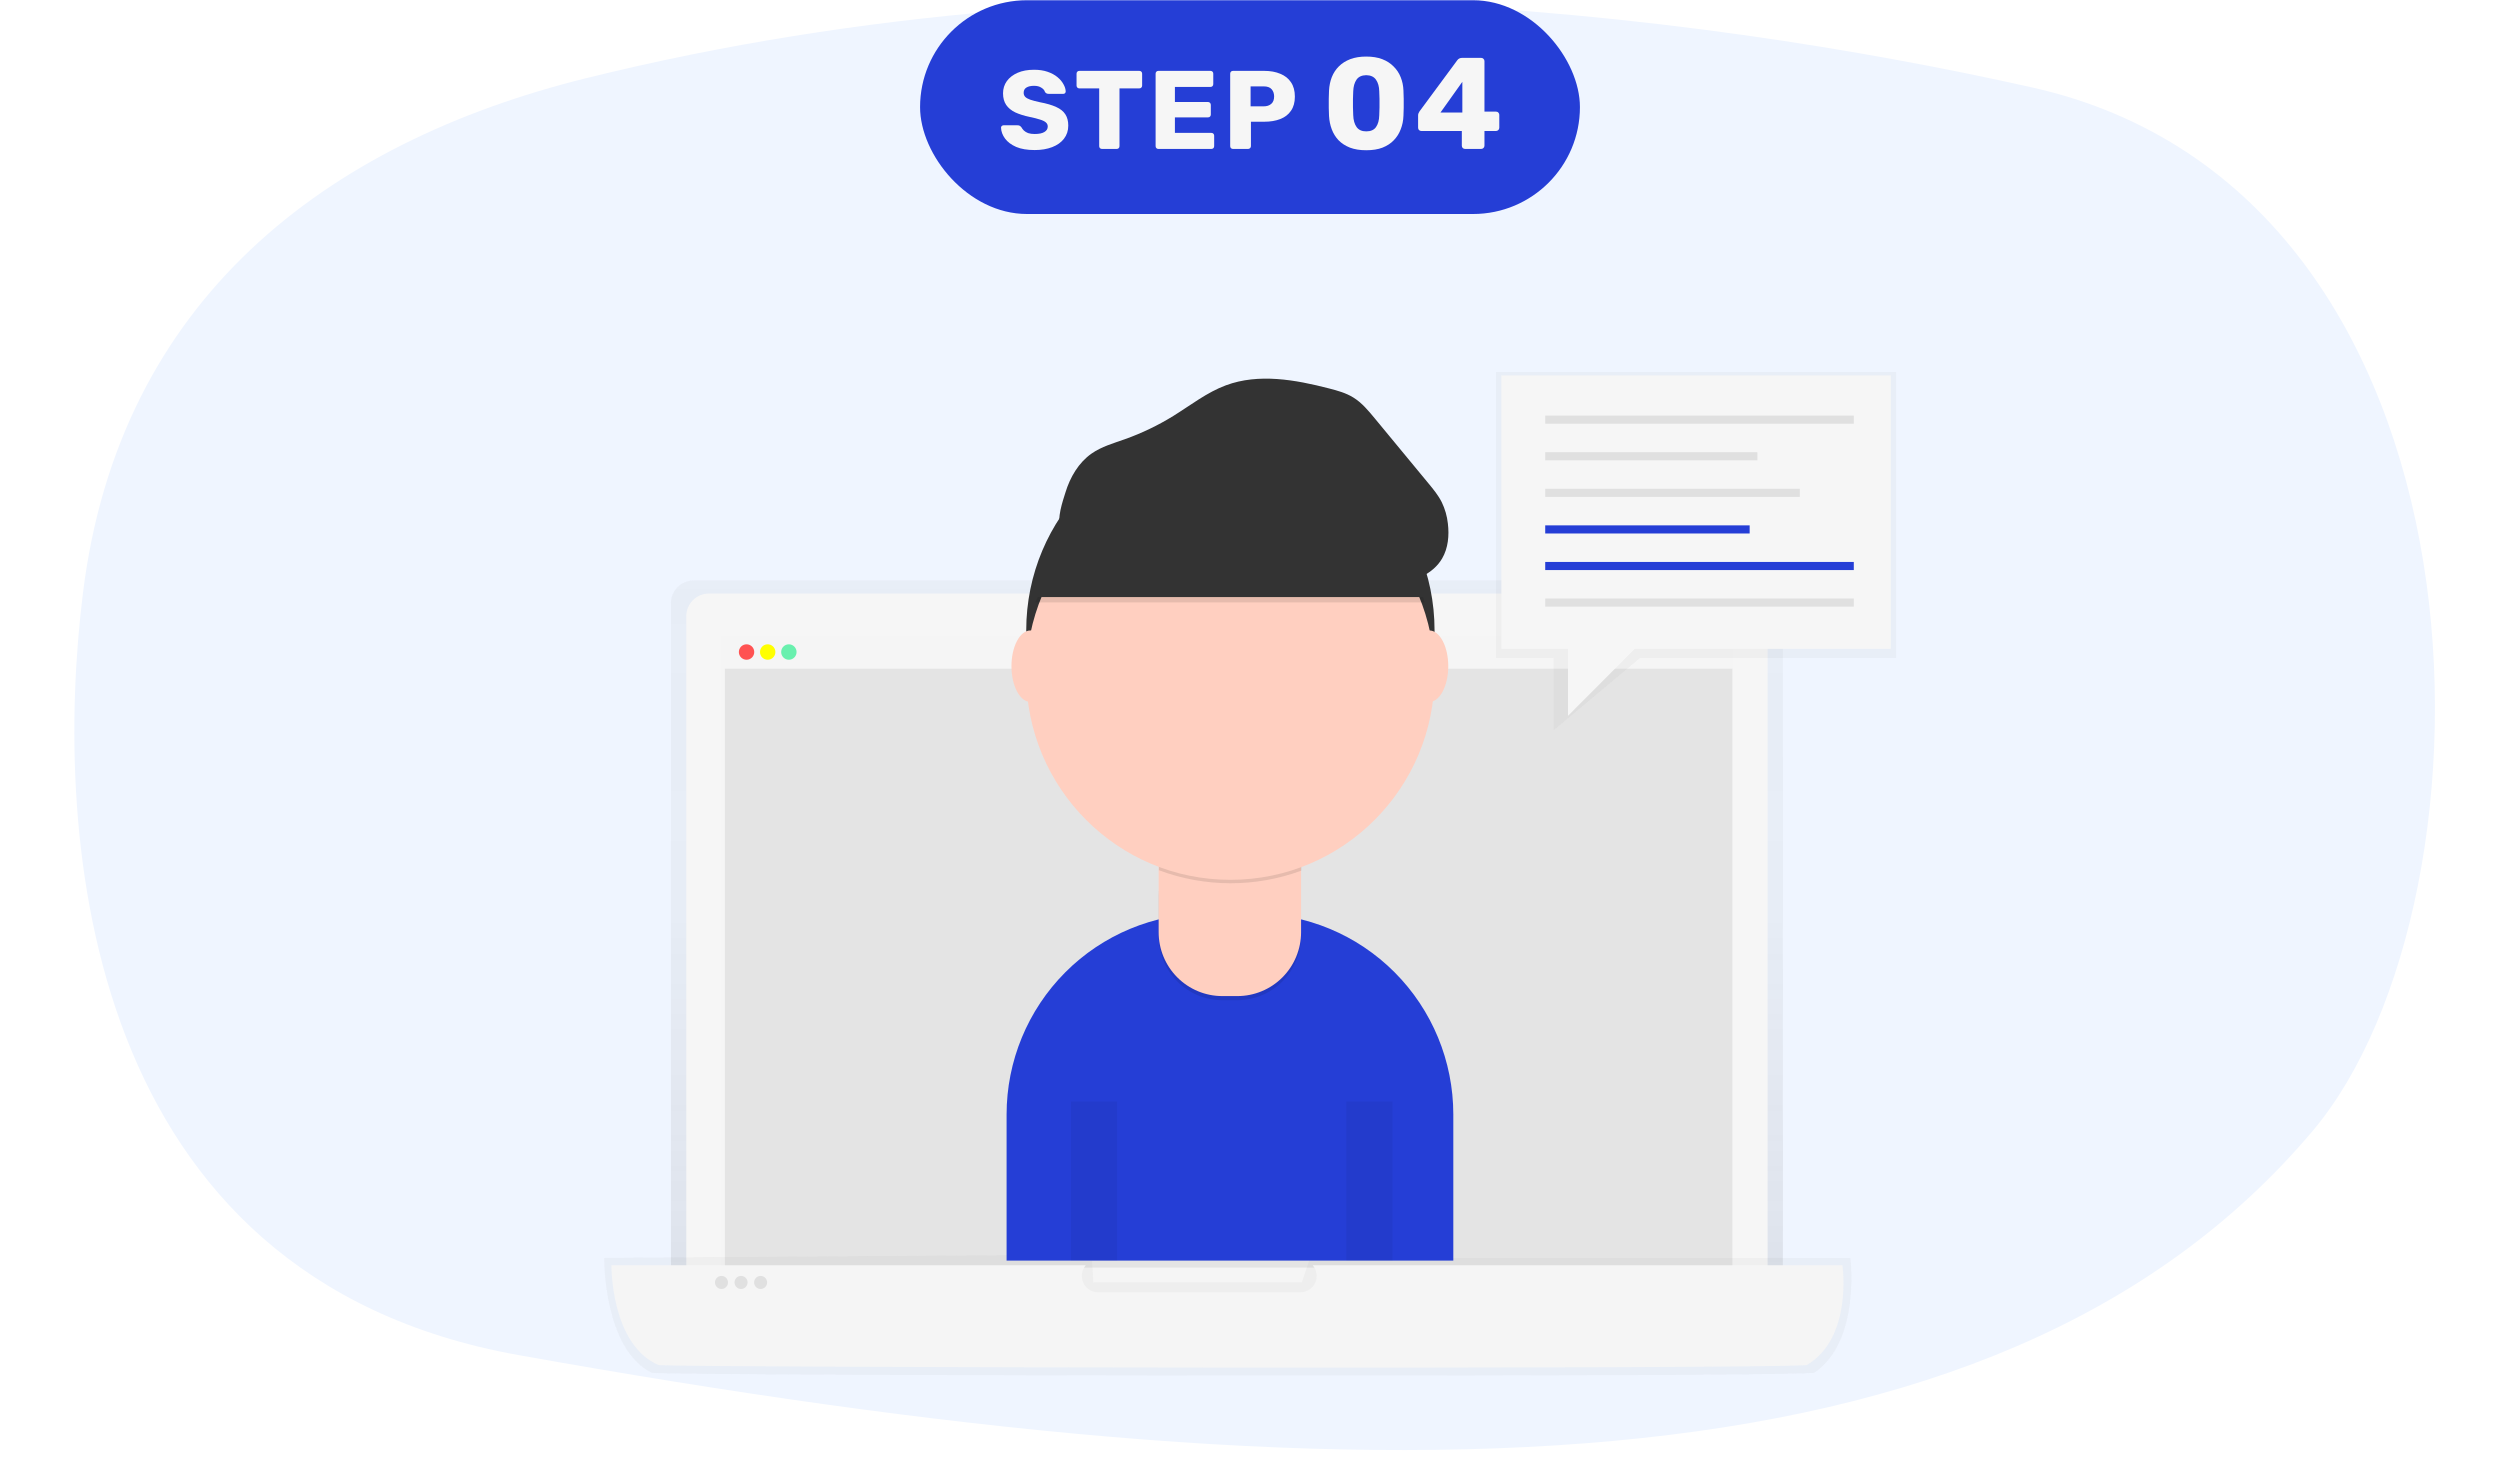
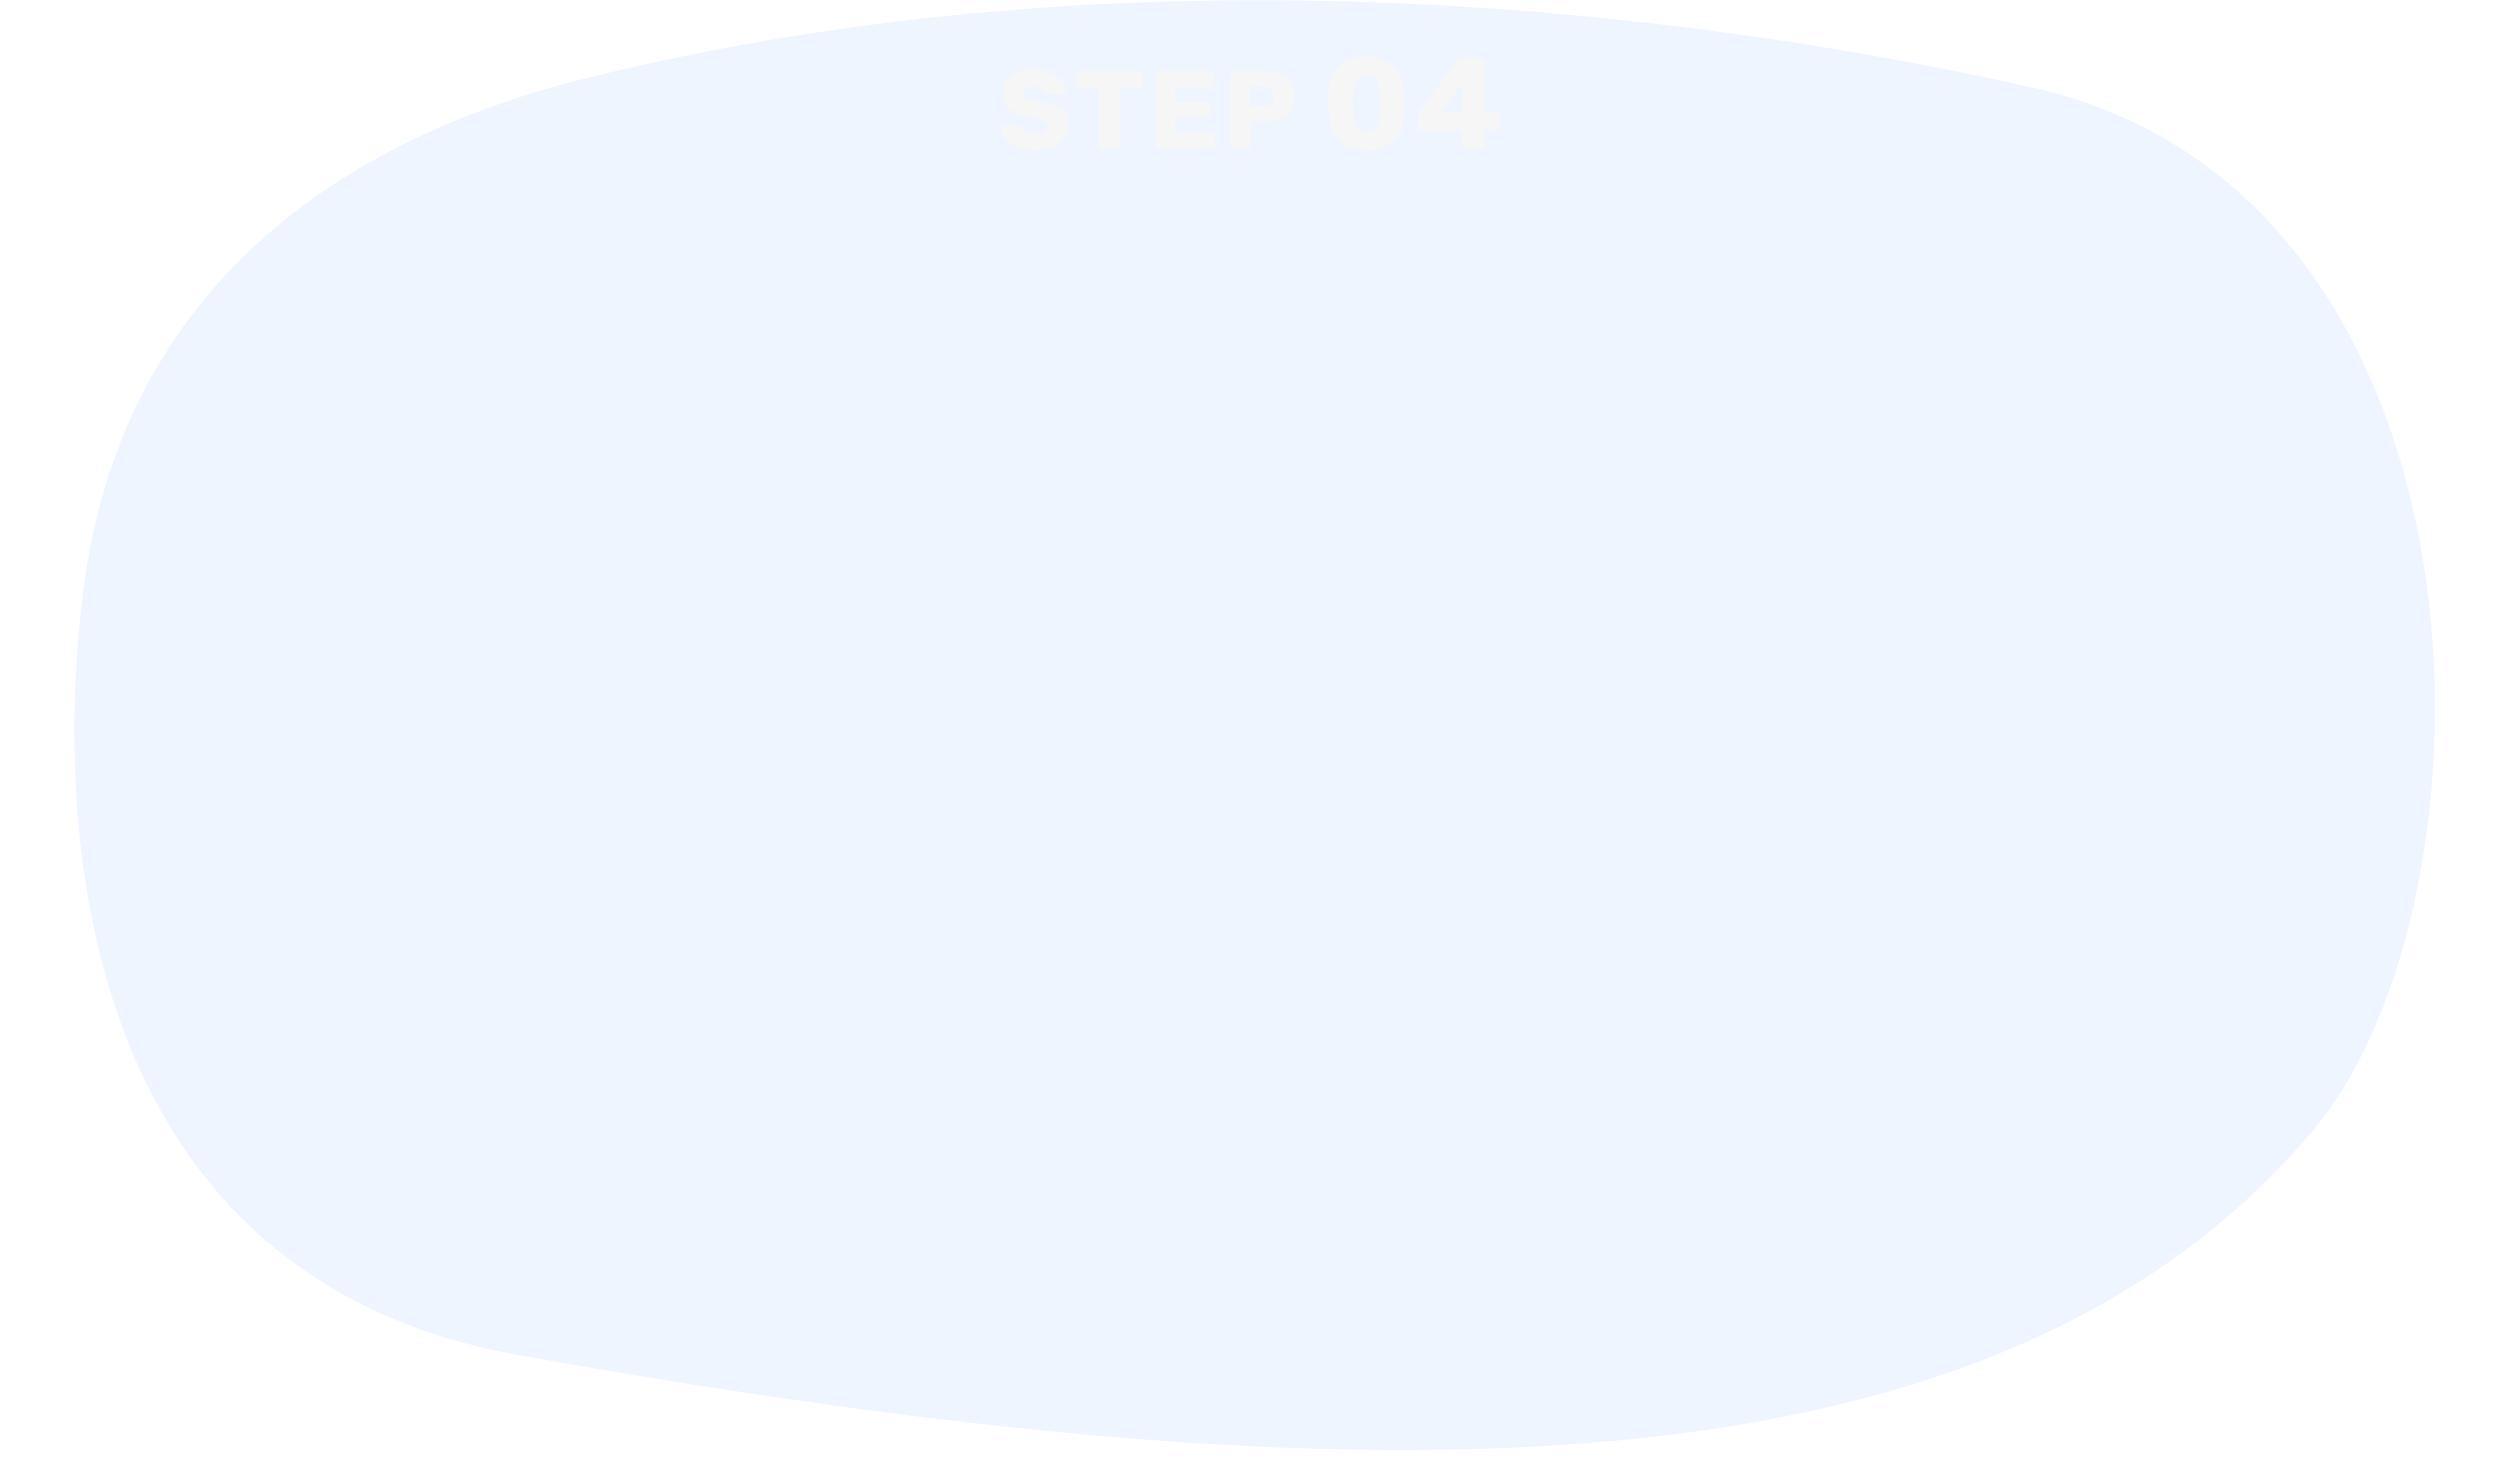
<svg xmlns="http://www.w3.org/2000/svg" width="269" height="157" viewBox="0 0 269 157" fill="none">
  <path d="M63.005 8.428C35.07 15.36 12.843 32.218 8.931 63.773C5.607 90.352 9.026 137.437 55.769 145.804C146.726 162.093 214.669 162.192 248.847 121.684C269.928 96.681 269.57 20.765 218.621 9.402C182.582 1.34 122.893 -6.425 63.005 8.428Z" fill="#EFF5FF" />
-   <rect x="99" y="0.026" width="71" height="23" rx="11.5" fill="#253ED6" />
  <path d="M132.668 16.026C132.58 16.026 132.508 15.998 132.452 15.943C132.396 15.886 132.368 15.815 132.368 15.726V7.926C132.368 7.838 132.396 7.766 132.452 7.71C132.508 7.654 132.58 7.626 132.668 7.626H136.028C136.692 7.626 137.268 7.73 137.756 7.938C138.252 8.138 138.636 8.442 138.908 8.85C139.188 9.258 139.328 9.774 139.328 10.399C139.328 11.014 139.188 11.523 138.908 11.922C138.636 12.322 138.252 12.618 137.756 12.81C137.268 13.002 136.692 13.098 136.028 13.098H134.6V15.726C134.6 15.815 134.568 15.886 134.504 15.943C134.448 15.998 134.376 16.026 134.288 16.026H132.668ZM134.564 11.443H135.968C136.312 11.443 136.584 11.354 136.784 11.178C136.992 11.002 137.096 10.735 137.096 10.374C137.096 10.07 137.008 9.814 136.832 9.606C136.656 9.398 136.368 9.294 135.968 9.294H134.564V11.443Z" fill="#F6F6F6" />
  <path d="M124.644 16.026C124.556 16.026 124.484 15.998 124.428 15.943C124.372 15.886 124.344 15.815 124.344 15.726V7.926C124.344 7.838 124.372 7.766 124.428 7.71C124.484 7.654 124.556 7.626 124.644 7.626H130.248C130.336 7.626 130.408 7.654 130.464 7.71C130.52 7.766 130.548 7.838 130.548 7.926V9.054C130.548 9.142 130.52 9.214 130.464 9.27C130.408 9.326 130.336 9.354 130.248 9.354H126.42V10.975H129.984C130.072 10.975 130.144 11.007 130.2 11.07C130.256 11.127 130.284 11.198 130.284 11.287V12.331C130.284 12.411 130.256 12.482 130.2 12.546C130.144 12.602 130.072 12.63 129.984 12.63H126.42V14.299H130.344C130.432 14.299 130.504 14.326 130.56 14.383C130.616 14.438 130.644 14.511 130.644 14.598V15.726C130.644 15.815 130.616 15.886 130.56 15.943C130.504 15.998 130.432 16.026 130.344 16.026H124.644Z" fill="#F6F6F6" />
  <path d="M118.573 16.026C118.485 16.026 118.413 15.998 118.357 15.943C118.301 15.886 118.273 15.815 118.273 15.726V9.51H116.137C116.049 9.51 115.977 9.482 115.921 9.426C115.865 9.362 115.837 9.29 115.837 9.21V7.926C115.837 7.838 115.865 7.766 115.921 7.71C115.977 7.654 116.049 7.626 116.137 7.626H122.593C122.681 7.626 122.753 7.654 122.809 7.71C122.865 7.766 122.893 7.838 122.893 7.926V9.21C122.893 9.29 122.865 9.362 122.809 9.426C122.753 9.482 122.681 9.51 122.593 9.51H120.457V15.726C120.457 15.815 120.429 15.886 120.373 15.943C120.317 15.998 120.245 16.026 120.157 16.026H118.573Z" fill="#F6F6F6" />
  <path d="M111.334 16.146C110.534 16.146 109.87 16.034 109.342 15.81C108.814 15.578 108.414 15.278 108.142 14.91C107.87 14.542 107.726 14.15 107.71 13.734C107.71 13.67 107.734 13.614 107.782 13.566C107.838 13.51 107.902 13.482 107.974 13.482H109.486C109.598 13.482 109.682 13.502 109.738 13.542C109.802 13.582 109.858 13.634 109.906 13.698C109.97 13.818 110.058 13.934 110.17 14.046C110.29 14.158 110.442 14.25 110.626 14.322C110.818 14.386 111.054 14.418 111.334 14.418C111.798 14.418 112.146 14.346 112.378 14.202C112.618 14.058 112.738 13.862 112.738 13.614C112.738 13.438 112.674 13.294 112.546 13.182C112.418 13.062 112.21 12.958 111.922 12.87C111.642 12.774 111.266 12.678 110.794 12.582C110.186 12.454 109.666 12.29 109.234 12.09C108.81 11.882 108.486 11.614 108.262 11.286C108.038 10.95 107.926 10.534 107.926 10.038C107.926 9.55 108.062 9.114 108.334 8.73C108.614 8.346 109.002 8.046 109.498 7.83C109.994 7.614 110.582 7.506 111.262 7.506C111.814 7.506 112.298 7.578 112.714 7.722C113.138 7.866 113.494 8.058 113.782 8.298C114.07 8.538 114.286 8.794 114.43 9.066C114.582 9.33 114.662 9.59 114.67 9.846C114.67 9.91 114.646 9.97 114.598 10.026C114.55 10.074 114.49 10.098 114.418 10.098H112.834C112.746 10.098 112.67 10.082 112.606 10.05C112.542 10.018 112.486 9.966 112.438 9.894C112.39 9.718 112.262 9.566 112.054 9.438C111.854 9.302 111.59 9.234 111.262 9.234C110.91 9.234 110.634 9.298 110.434 9.426C110.242 9.546 110.146 9.734 110.146 9.99C110.146 10.15 110.198 10.29 110.302 10.41C110.414 10.53 110.594 10.634 110.842 10.722C111.098 10.81 111.446 10.902 111.886 10.998C112.614 11.134 113.202 11.306 113.65 11.514C114.098 11.714 114.426 11.978 114.634 12.306C114.842 12.626 114.946 13.03 114.946 13.518C114.946 14.062 114.79 14.534 114.478 14.934C114.174 15.326 113.75 15.626 113.206 15.834C112.662 16.042 112.038 16.146 111.334 16.146Z" fill="#F6F6F6" />
  <path d="M157.642 16.026C157.549 16.026 157.465 15.994 157.39 15.928C157.325 15.863 157.292 15.779 157.292 15.676V14.094H152.938C152.845 14.094 152.761 14.062 152.686 13.996C152.621 13.931 152.588 13.847 152.588 13.744V12.414C152.588 12.33 152.602 12.256 152.63 12.19C152.667 12.116 152.705 12.046 152.742 11.98L156.816 6.464C156.937 6.306 157.11 6.226 157.334 6.226H159.364C159.467 6.226 159.551 6.259 159.616 6.324C159.691 6.39 159.728 6.474 159.728 6.576V12.008H160.96C161.072 12.008 161.161 12.046 161.226 12.12C161.291 12.186 161.324 12.265 161.324 12.358V13.744C161.324 13.847 161.287 13.931 161.212 13.996C161.147 14.062 161.067 14.094 160.974 14.094H159.728V15.676C159.728 15.779 159.691 15.863 159.616 15.928C159.551 15.994 159.467 16.026 159.364 16.026H157.642ZM154.996 12.106H157.348V8.802L154.996 12.106Z" fill="#F6F6F6" />
  <path d="M147.007 16.166C146.335 16.166 145.751 16.073 145.257 15.886C144.762 15.69 144.351 15.424 144.025 15.088C143.707 14.752 143.465 14.36 143.297 13.912C143.129 13.464 143.031 12.984 143.003 12.47C142.993 12.218 142.984 11.934 142.975 11.616C142.975 11.29 142.975 10.963 142.975 10.636C142.984 10.3 142.993 10.002 143.003 9.74C143.031 9.227 143.129 8.751 143.297 8.312C143.474 7.864 143.726 7.477 144.053 7.15C144.389 6.814 144.799 6.553 145.285 6.366C145.779 6.18 146.353 6.086 147.007 6.086C147.669 6.086 148.243 6.18 148.729 6.366C149.214 6.553 149.62 6.814 149.947 7.15C150.283 7.477 150.539 7.864 150.717 8.312C150.894 8.751 150.992 9.227 151.011 9.74C151.029 10.002 151.039 10.3 151.039 10.636C151.048 10.963 151.048 11.29 151.039 11.616C151.039 11.934 151.029 12.218 151.011 12.47C150.992 12.984 150.894 13.464 150.717 13.912C150.549 14.36 150.301 14.752 149.975 15.088C149.657 15.424 149.251 15.69 148.757 15.886C148.271 16.073 147.688 16.166 147.007 16.166ZM147.007 14.136C147.492 14.136 147.842 13.982 148.057 13.674C148.281 13.357 148.397 12.932 148.407 12.4C148.425 12.13 148.435 11.845 148.435 11.546C148.444 11.248 148.444 10.949 148.435 10.65C148.435 10.352 148.425 10.076 148.407 9.824C148.397 9.311 148.281 8.896 148.057 8.578C147.842 8.261 147.492 8.098 147.007 8.088C146.521 8.098 146.171 8.261 145.957 8.578C145.742 8.896 145.625 9.311 145.607 9.824C145.597 10.076 145.588 10.352 145.579 10.65C145.579 10.949 145.579 11.248 145.579 11.546C145.588 11.845 145.597 12.13 145.607 12.4C145.625 12.932 145.747 13.357 145.971 13.674C146.195 13.982 146.54 14.136 147.007 14.136Z" fill="#F6F6F6" />
  <g clip-path="url(#clip0_562_13173)">
    <g opacity="0.8">
      <path opacity="0.8" d="M191.842 142.57H72.193V64.903C72.193 64.253 72.451 63.63 72.908 63.171C73.366 62.712 73.987 62.454 74.634 62.454H189.402C190.049 62.454 190.67 62.712 191.128 63.171C191.585 63.63 191.842 64.253 191.842 64.903V142.57Z" fill="url(#paint0_linear_562_13173)" />
    </g>
    <path d="M76.276 63.864H187.752C188.4 63.864 189.02 64.122 189.478 64.581C189.936 65.041 190.193 65.664 190.193 66.313V142.569H73.842V66.315C73.841 65.666 74.097 65.044 74.554 64.584C75.01 64.125 75.63 63.866 76.276 63.864V63.864Z" fill="#F6F6F6" />
    <path d="M186.447 68.443H77.587V140.103H186.447V68.443Z" fill="#F5F5F5" />
    <path opacity="0.8" d="M186.403 71.922H78.005V136.393H186.403V71.922Z" fill="#E0E0E0" />
    <path d="M186.403 68.496H78.005V71.922H186.403V68.496Z" fill="#F5F5F5" />
    <path d="M80.329 70.989C80.786 70.989 81.157 70.617 81.157 70.158C81.157 69.699 80.786 69.327 80.329 69.327C79.872 69.327 79.501 69.699 79.501 70.158C79.501 70.617 79.872 70.989 80.329 70.989Z" fill="#FF5252" />
    <path d="M82.604 70.989C83.062 70.989 83.432 70.617 83.432 70.158C83.432 69.699 83.062 69.327 82.604 69.327C82.147 69.327 81.776 69.699 81.776 70.158C81.776 70.617 82.147 70.989 82.604 70.989Z" fill="#FFFF00" />
    <path d="M84.882 70.989C85.339 70.989 85.71 70.617 85.71 70.158C85.71 69.699 85.339 69.327 84.882 69.327C84.424 69.327 84.054 69.699 84.054 70.158C84.054 70.617 84.424 70.989 84.882 70.989Z" fill="#69F0AE" />
    <g opacity="0.8">
      <path opacity="0.8" d="M195.19 147.719C188.529 148.226 74.148 148.029 70.152 147.719C64.912 145.185 65.008 135.35 65.008 135.35L117.464 134.998L117.641 137.992H140.087L140.965 135.356H199.096C199.096 135.356 200.252 144.373 195.19 147.719Z" fill="url(#paint1_linear_562_13173)" />
    </g>
-     <path d="M198.245 136.142H141.247C141.467 136.397 141.609 136.71 141.656 137.044C141.703 137.377 141.654 137.717 141.514 138.024C141.374 138.33 141.149 138.589 140.866 138.771C140.583 138.952 140.254 139.048 139.919 139.047H118.158C117.822 139.048 117.493 138.952 117.21 138.771C116.927 138.589 116.703 138.33 116.563 138.024C116.423 137.717 116.373 137.377 116.42 137.044C116.468 136.71 116.61 136.397 116.829 136.142H65.789C65.789 136.142 65.701 144.683 70.877 146.89C74.824 147.154 187.808 147.33 194.386 146.89C199.393 143.977 198.245 136.142 198.245 136.142Z" fill="#F5F5F5" />
    <path d="M77.632 138.695C78.019 138.695 78.333 138.38 78.333 137.992C78.333 137.603 78.019 137.288 77.632 137.288C77.245 137.288 76.931 137.603 76.931 137.992C76.931 138.38 77.245 138.695 77.632 138.695Z" fill="#E0E0E0" />
    <path d="M79.737 138.695C80.125 138.695 80.439 138.38 80.439 137.992C80.439 137.603 80.125 137.288 79.737 137.288C79.35 137.288 79.036 137.603 79.036 137.992C79.036 138.38 79.35 138.695 79.737 138.695Z" fill="#E0E0E0" />
    <path d="M81.841 138.695C82.228 138.695 82.542 138.38 82.542 137.992C82.542 137.603 82.228 137.288 81.841 137.288C81.454 137.288 81.14 137.603 81.14 137.992C81.14 138.38 81.454 138.695 81.841 138.695Z" fill="#E0E0E0" />
    <path d="M129.857 98.292H134.829C140.544 98.292 146.024 100.57 150.065 104.626C154.107 108.682 156.377 114.182 156.377 119.918V135.639H108.309V119.918C108.309 114.182 110.579 108.682 114.62 104.626C118.661 100.57 124.142 98.292 129.857 98.292V98.292Z" fill="#253ED6" />
    <path d="M132.39 89.883C144.523 89.883 154.358 80.012 154.358 67.836C154.358 55.66 144.523 45.789 132.39 45.789C120.257 45.789 110.422 55.66 110.422 67.836C110.422 80.012 120.257 89.883 132.39 89.883Z" fill="#333333" />
    <path opacity="0.1" d="M129.156 91.871H135.509C136.697 91.871 137.836 92.344 138.676 93.187C139.516 94.031 139.988 95.174 139.988 96.366V100.747C139.988 102.57 139.267 104.319 137.982 105.608C136.698 106.897 134.956 107.621 133.139 107.621H131.519C129.702 107.621 127.96 106.897 126.676 105.608C125.392 104.319 124.67 102.57 124.67 100.747V96.373C124.67 95.18 125.142 94.037 125.982 93.194C126.822 92.35 127.961 91.877 129.149 91.877L129.156 91.871Z" fill="black" />
    <path d="M124.67 91.421H139.996V100.304C139.996 102.127 139.274 103.875 137.99 105.164C136.706 106.453 134.963 107.178 133.147 107.178H131.519C129.702 107.178 127.96 106.453 126.676 105.164C125.392 103.875 124.67 102.127 124.67 100.304V91.421V91.421Z" fill="#FFCFC0" />
    <path opacity="0.1" d="M124.698 93.639C129.638 95.492 135.075 95.506 140.024 93.681V91.793H124.698V93.639Z" fill="black" />
    <path d="M132.39 94.669C144.523 94.669 154.358 84.798 154.358 72.622C154.358 60.445 144.523 50.574 132.39 50.574C120.257 50.574 110.422 60.445 110.422 72.622C110.422 84.798 120.257 94.669 132.39 94.669Z" fill="#FFCFC0" />
    <path opacity="0.1" d="M111.388 64.818H153.279C153.279 64.818 149.703 47.841 133.866 48.915C118.028 49.99 111.388 64.818 111.388 64.818Z" fill="black" />
    <path d="M111.388 64.247H153.279C153.279 64.247 149.703 47.27 133.866 48.353C118.028 49.435 111.388 64.247 111.388 64.247Z" fill="#333333" />
    <path d="M110.877 75.528C112.005 75.528 112.92 73.806 112.92 71.682C112.92 69.558 112.005 67.836 110.877 67.836C109.748 67.836 108.833 69.558 108.833 71.682C108.833 73.806 109.748 75.528 110.877 75.528Z" fill="#FFCFC0" />
    <path d="M153.79 75.528C154.918 75.528 155.833 73.806 155.833 71.682C155.833 69.558 154.918 67.836 153.79 67.836C152.661 67.836 151.746 69.558 151.746 71.682C151.746 73.806 152.661 75.528 153.79 75.528Z" fill="#FFCFC0" />
    <path d="M114.639 52.999C115.141 51.352 116.054 49.779 117.462 48.797C118.533 48.052 119.813 47.694 121.041 47.257C122.858 46.61 124.602 45.773 126.244 44.759C128.106 43.607 129.857 42.22 131.908 41.459C135.437 40.149 139.369 40.857 143.012 41.797C143.91 42.028 144.818 42.279 145.609 42.766C146.525 43.328 147.228 44.175 147.914 45.004L153.697 52.005C154.227 52.645 154.76 53.293 155.133 54.037C155.482 54.758 155.705 55.534 155.791 56.33C155.946 57.614 155.825 58.975 155.173 60.093C154.196 61.768 152.18 62.61 150.248 62.688C148.315 62.765 146.418 62.202 144.562 61.657C138.575 59.897 132.513 58.257 126.304 57.527C123.222 57.145 120.113 57.044 117.013 57.224C116.04 57.288 114.754 57.736 114.163 56.741C113.652 55.877 114.374 53.864 114.639 52.999Z" fill="#333333" />
    <path opacity="0.05" fill-rule="evenodd" clip-rule="evenodd" d="M115.236 135.639V118.521H120.202V135.639H115.236Z" fill="black" />
    <path opacity="0.05" fill-rule="evenodd" clip-rule="evenodd" d="M144.869 135.639V118.521H149.835V135.639H144.869Z" fill="black" />
    <g opacity="0.8">
      <path opacity="0.8" d="M204.034 70.794H176.468L167.165 78.579V70.794H160.963V40.026H204.034V70.794Z" fill="url(#paint2_linear_562_13173)" />
    </g>
    <path d="M203.45 40.392H161.547V69.814H203.45V40.392Z" fill="#F6F6F6" />
    <path d="M199.468 44.717H166.266V45.592H199.468V44.717Z" fill="#E0E0E0" />
    <path d="M189.093 48.655H166.266V49.53H189.093V48.655Z" fill="#E0E0E0" />
    <path d="M193.659 52.591H166.266V53.465H193.659V52.591Z" fill="#E0E0E0" />
    <path d="M188.263 56.529H166.266V57.403H188.263V56.529Z" fill="#253ED6" />
    <path d="M199.468 60.465H166.266V61.339H199.468V60.465Z" fill="#253ED6" />
-     <path d="M199.468 64.402H166.266V65.276H199.468V64.402Z" fill="#E0E0E0" />
    <path d="M168.716 69.242V77.024L177.244 68.464L168.716 69.242Z" fill="#F6F6F6" />
  </g>
  <defs>
    <linearGradient id="paint0_linear_562_13173" x1="132.018" y1="142.57" x2="132.018" y2="62.457" gradientUnits="userSpaceOnUse">
      <stop stop-color="#808080" stop-opacity="0.25" />
      <stop offset="0.54" stop-color="#808080" stop-opacity="0.12" />
      <stop offset="1" stop-color="#808080" stop-opacity="0.1" />
    </linearGradient>
    <linearGradient id="paint1_linear_562_13173" x1="78490.1" y1="10538.8" x2="78490.1" y2="9443.52" gradientUnits="userSpaceOnUse">
      <stop stop-color="#808080" stop-opacity="0.25" />
      <stop offset="0.54" stop-color="#808080" stop-opacity="0.12" />
      <stop offset="1" stop-color="#808080" stop-opacity="0.1" />
    </linearGradient>
    <linearGradient id="paint2_linear_562_13173" x1="32924.3" y1="9627.7" x2="32924.3" y2="40.026" gradientUnits="userSpaceOnUse">
      <stop stop-color="#808080" stop-opacity="0.25" />
      <stop offset="0.54" stop-color="#808080" stop-opacity="0.12" />
      <stop offset="1" stop-color="#808080" stop-opacity="0.1" />
    </linearGradient>
    <clipPath id="clip0_562_13173">
-       <rect width="139.034" height="108" fill="white" transform="translate(65 40.026)" />
-     </clipPath>
+       </clipPath>
  </defs>
</svg>